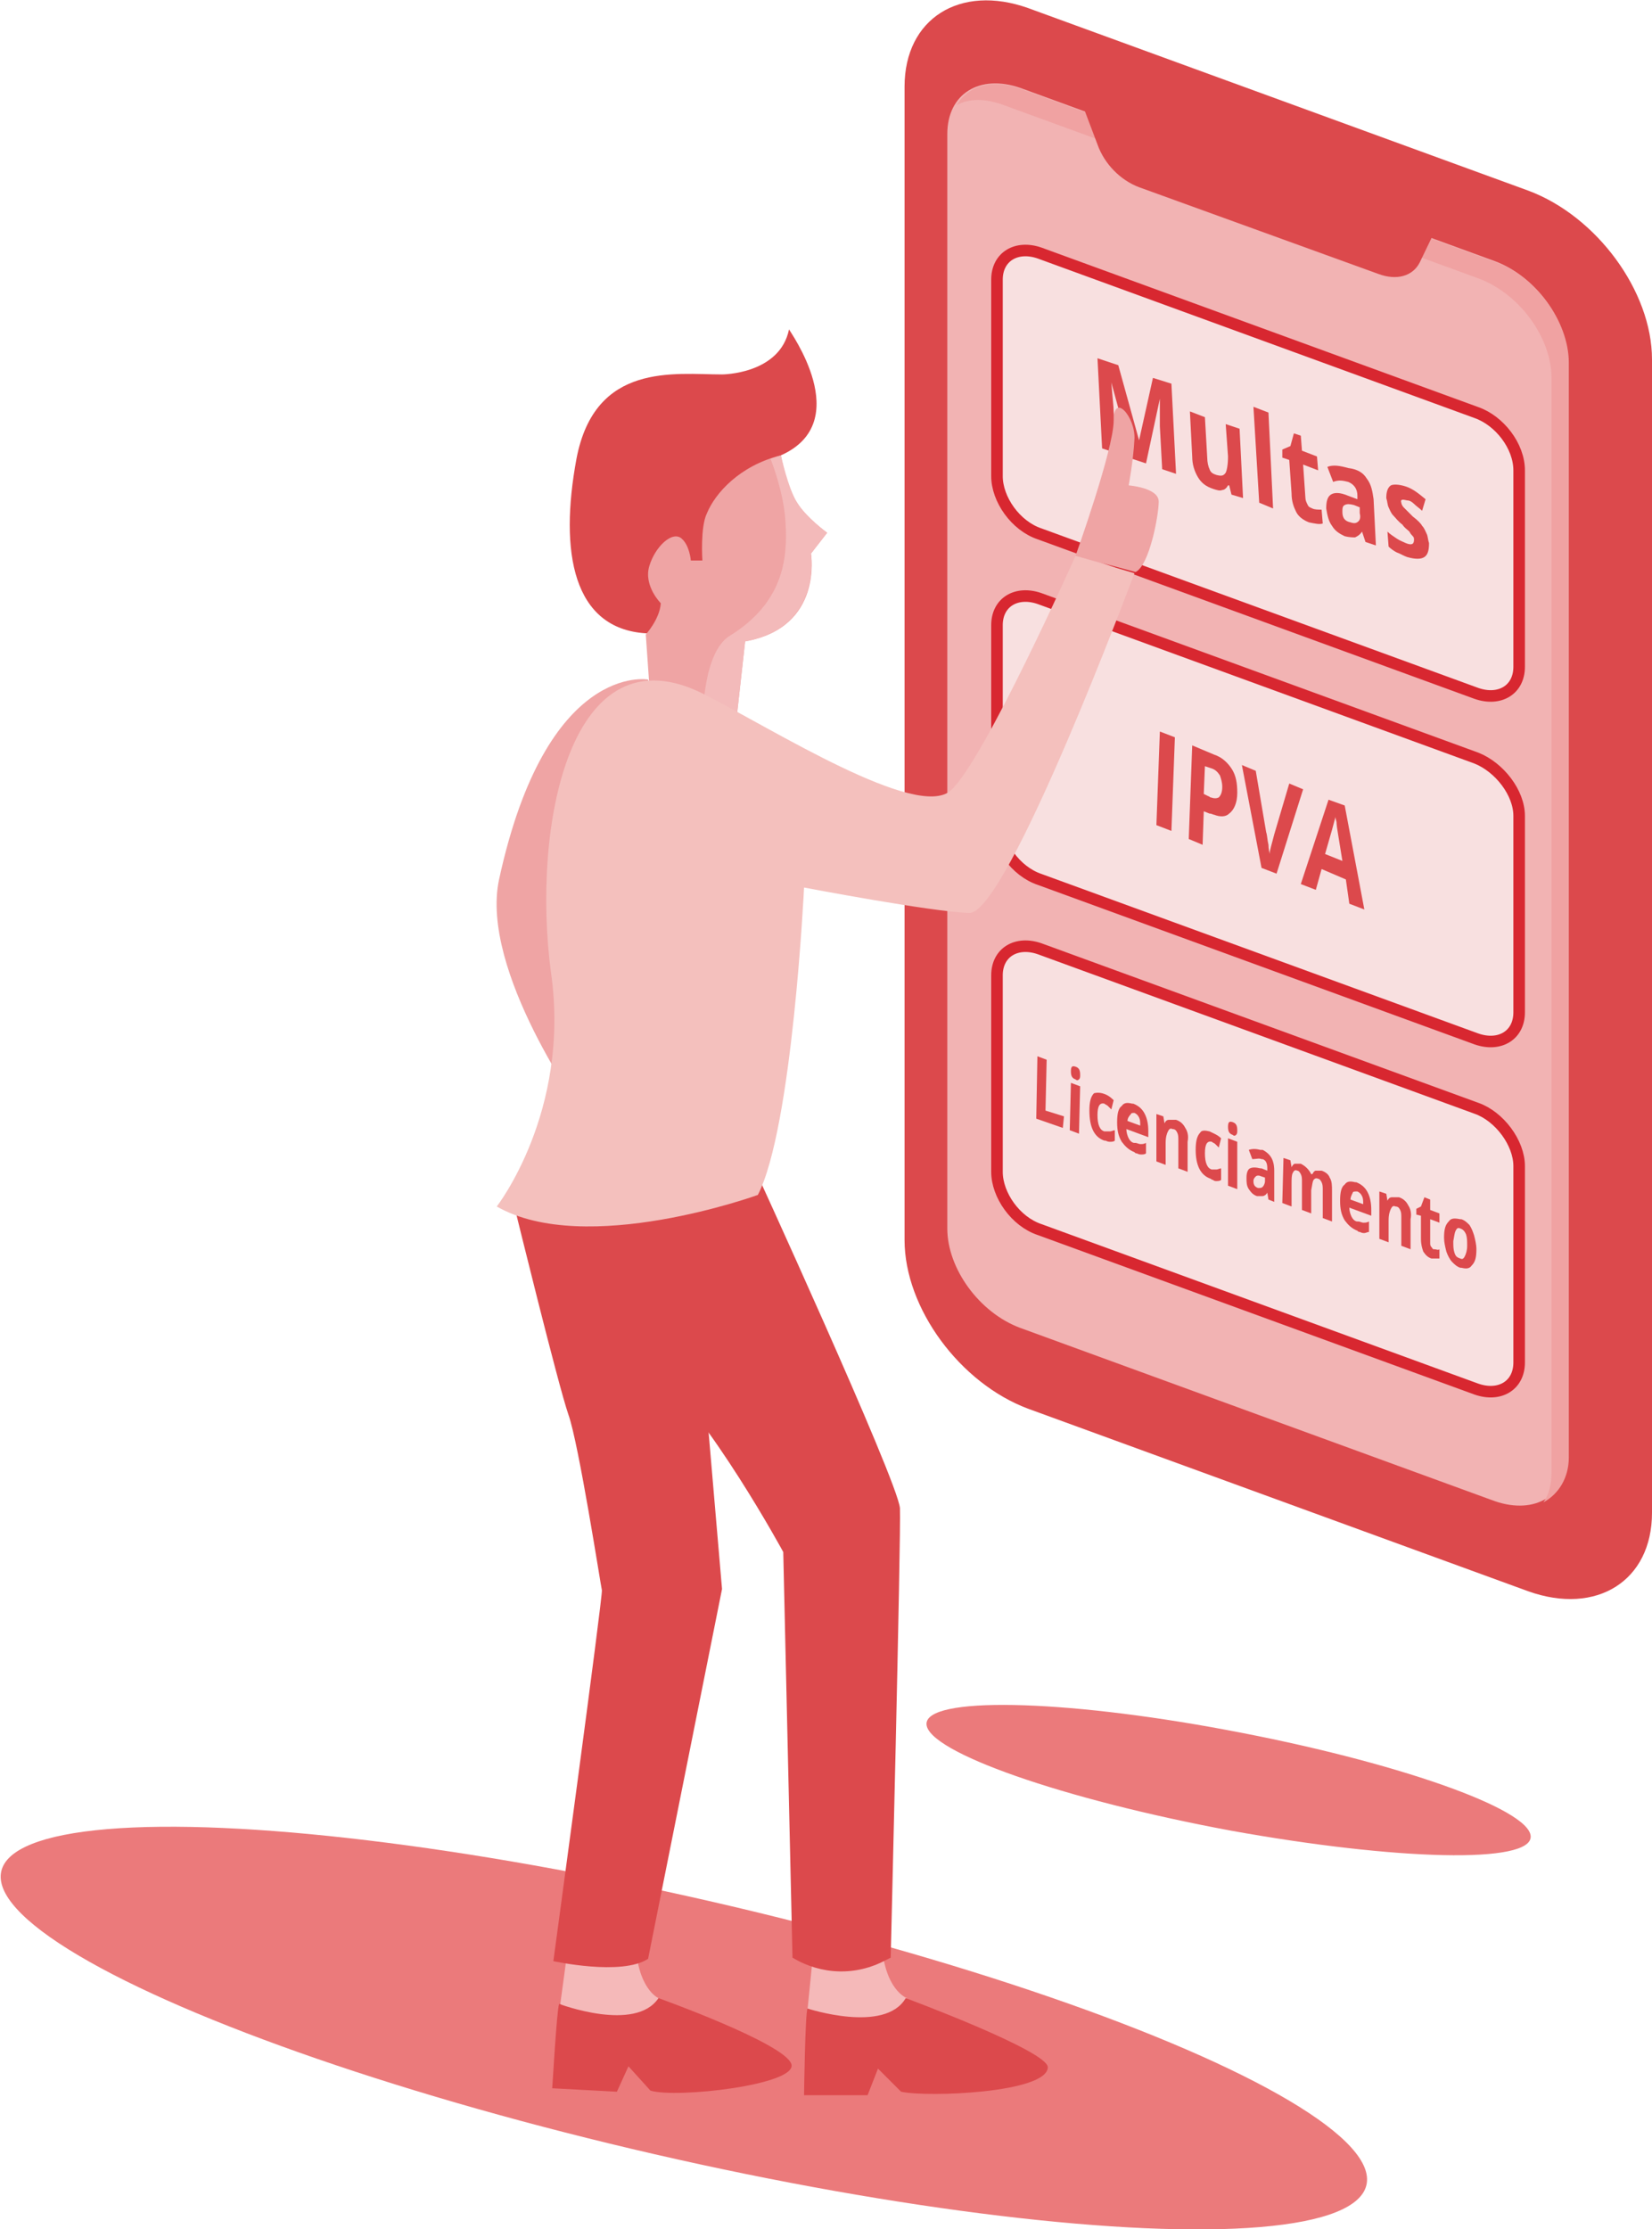
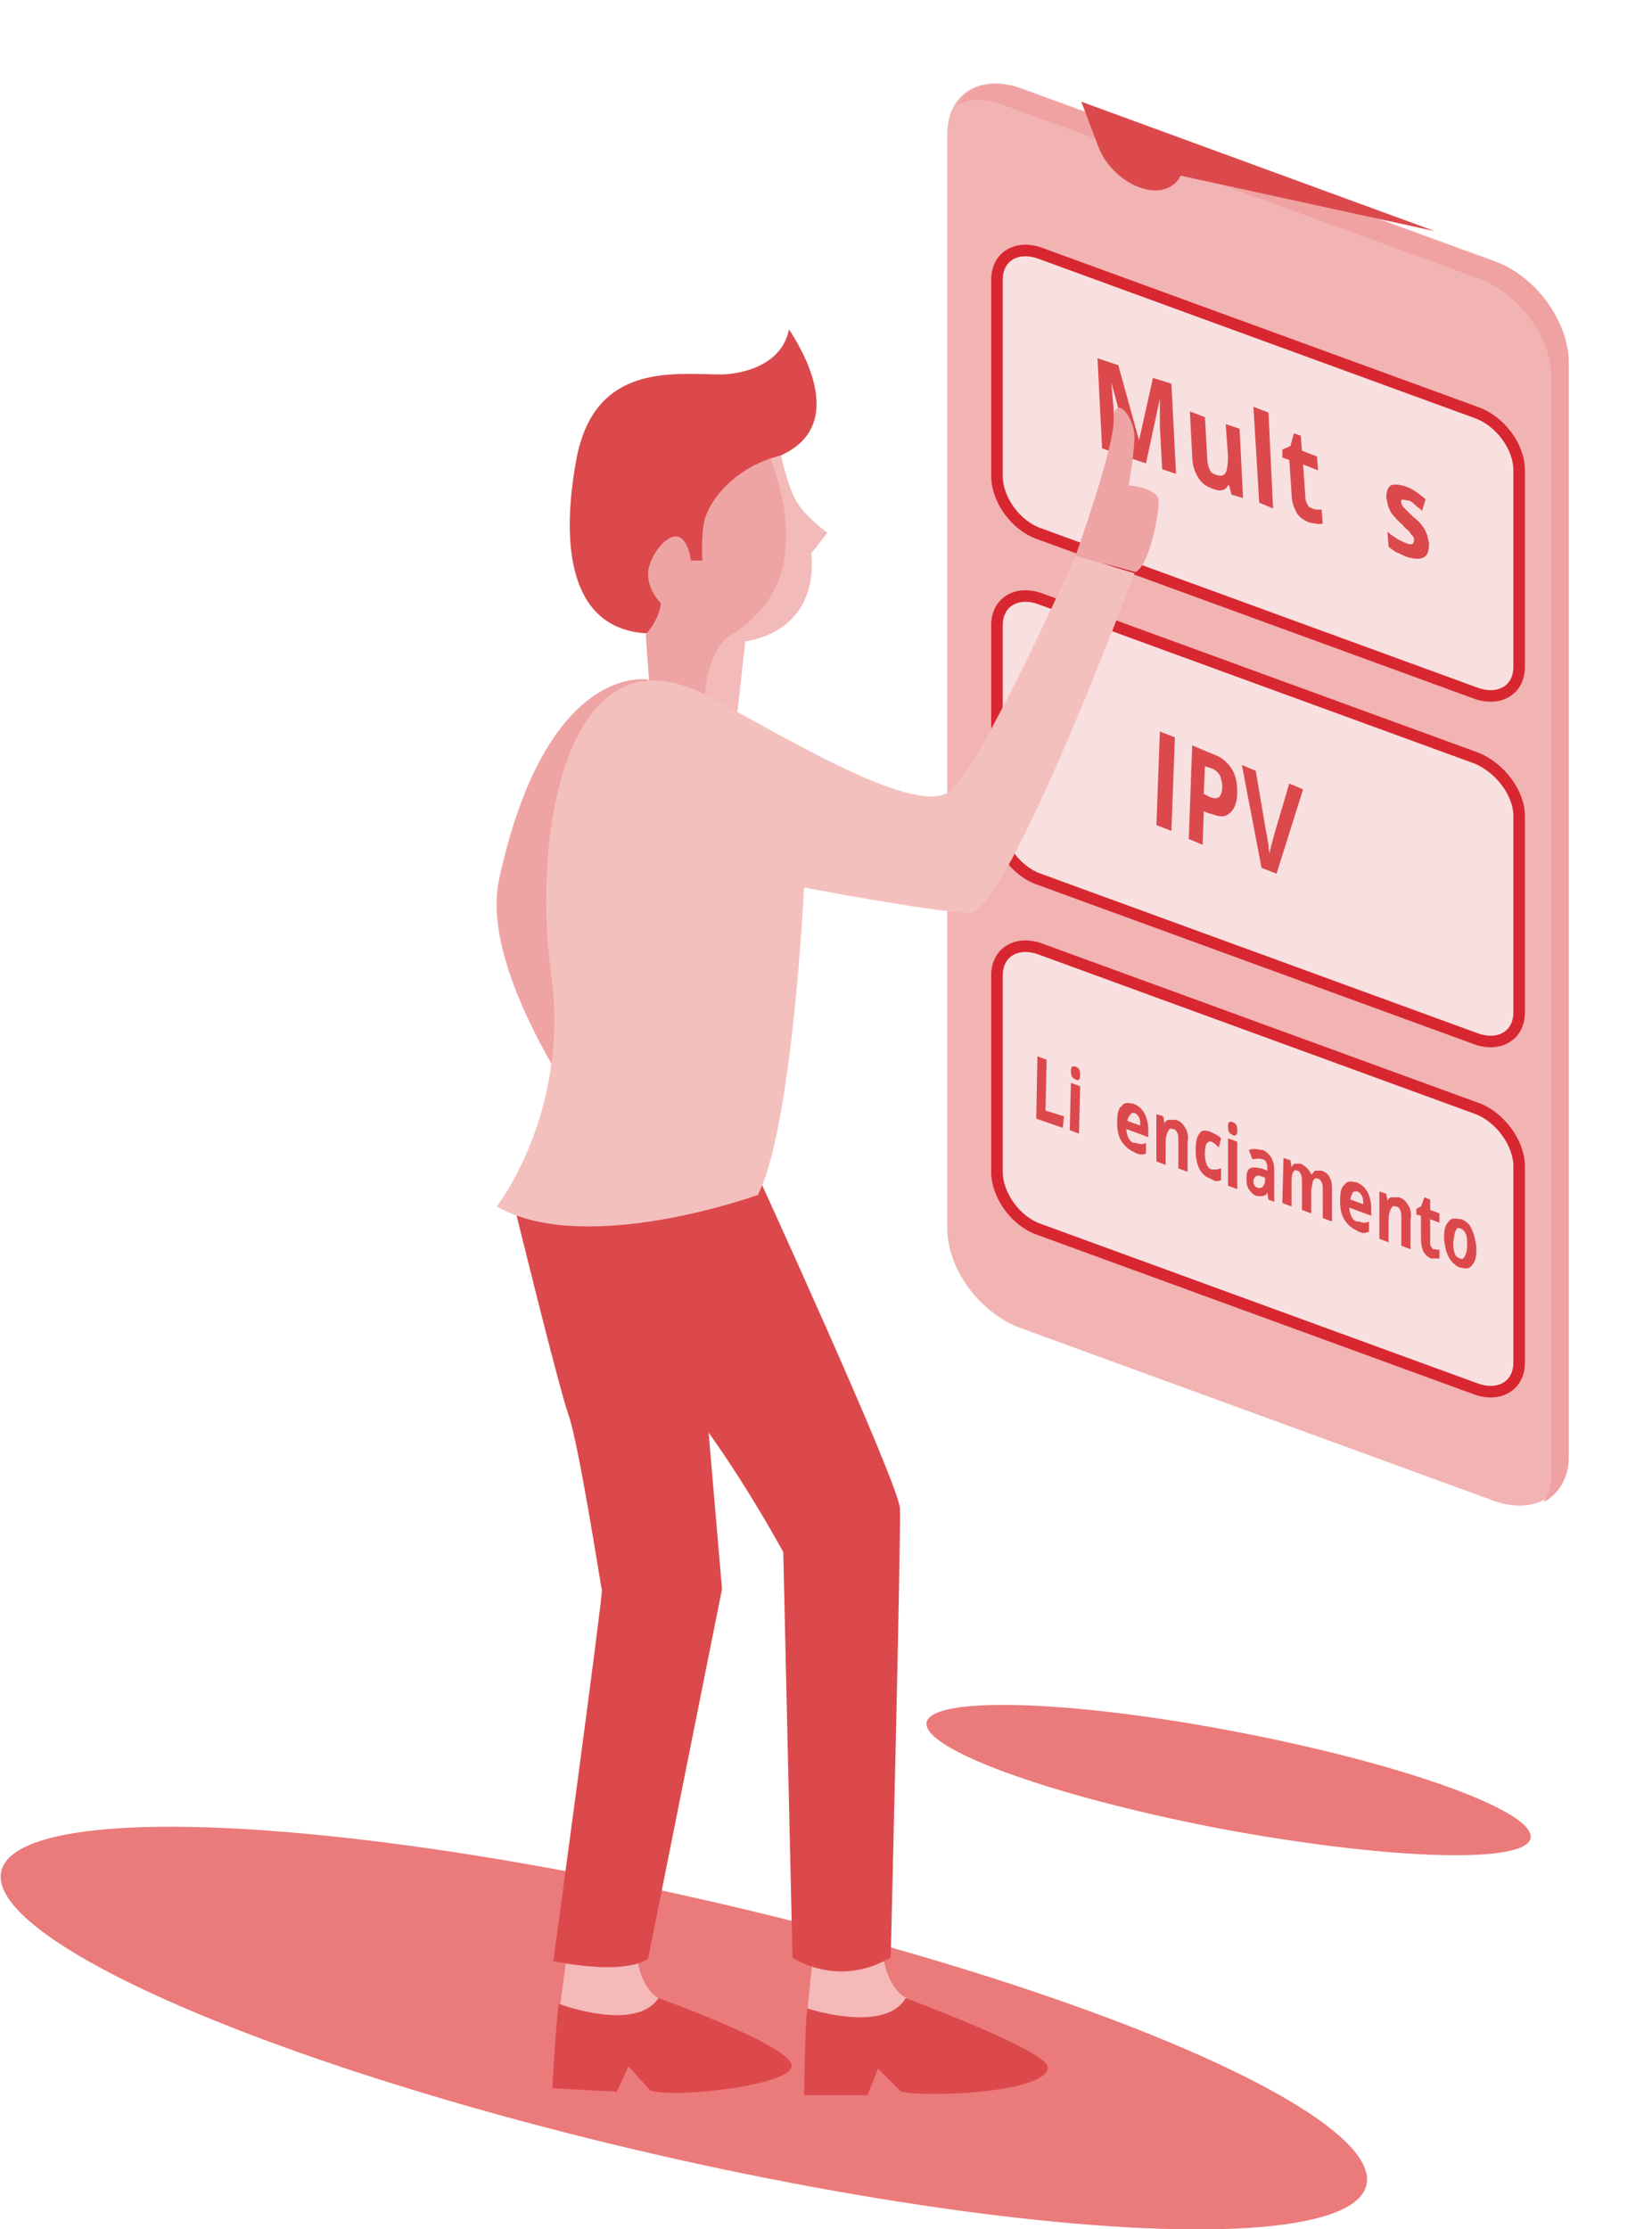
<svg xmlns="http://www.w3.org/2000/svg" version="1.1" id="Modo_de_isolamento" x="0px" y="0px" viewBox="0 0 143 192.9" style="enable-background:new 0 0 143 192.9;" xml:space="preserve">
  <style type="text/css">
	.st0{fill:#EB7A7B;}
	.st1{fill:#DC494C;}
	.st2{fill:#F2B3B3;}
	.st3{fill:#F0A2A2;}
	.st4{fill:#F8E0E0;stroke:#D82730;stroke-miterlimit:10;}
	.st5{fill:#F5B9B9;}
	.st6{fill:#EFA4A4;}
	.st7{fill:#F3BABA;}
	.st8{fill:#F4C0BD;}
</style>
  <ellipse transform="matrix(0.224 -0.975 0.975 0.224 -125.154 193.803)" class="st0" cx="59.1" cy="175.5" rx="11.2" ry="60.6" />
-   <path class="st1" d="M89,121.9c-5.9-2.2-10.7-8.7-10.7-14.6V7.5c0-5.9,4.8-8.9,10.7-6.8l43.3,15.8c5.9,2.2,10.7,8.7,10.7,14.6v99.8  c0,5.9-4.8,8.9-10.7,6.8L89,121.9z" />
  <path class="st2" d="M88.3,114.9c-3.5-1.3-6.3-5.1-6.3-8.6V11.6c0-3.5,2.8-5.2,6.3-4l41.1,15c3.5,1.3,6.3,5.1,6.3,8.6v94.7  c0,3.5-2.8,5.2-6.3,4L88.3,114.9z" />
  <path class="st3" d="M129.5,22.7l-41.1-15c-2.5-0.9-4.6-0.3-5.6,1.4c1.1-0.6,2.5-0.6,4.1,0l41.1,15c3.5,1.3,6.3,5.1,6.3,8.6v94.7  c0,1-0.2,1.9-0.7,2.6c1.3-0.7,2.2-2.1,2.2-3.9V31.4C135.8,27.8,132.9,23.9,129.5,22.7z" />
-   <path class="st1" d="M124.2,20L93.6,8.8l1.4,3.7c0.6,1.7,2,3.1,3.6,3.7l20.7,7.5c1.6,0.6,3,0.2,3.6-1L124.2,20z" />
+   <path class="st1" d="M124.2,20L93.6,8.8l1.4,3.7c0.6,1.7,2,3.1,3.6,3.7c1.6,0.6,3,0.2,3.6-1L124.2,20z" />
  <path class="st4" d="M127.8,35.7L90,21.9c-2-0.7-3.7,0.3-3.7,2.3v17c0,2,1.6,4.3,3.7,5L127.8,60c2,0.7,3.7-0.3,3.7-2.3v-17  C131.5,38.6,129.8,36.4,127.8,35.7z" />
  <path class="st4" d="M127.8,65.6L90,51.8c-2-0.7-3.7,0.3-3.7,2.3v17c0,2,1.6,4.3,3.7,5l37.8,13.8c2,0.7,3.7-0.3,3.7-2.3v-17  C131.5,68.6,129.8,66.4,127.8,65.6z" />
  <path class="st4" d="M127.8,95.9L90,82.1c-2-0.7-3.7,0.3-3.7,2.3v17c0,2,1.6,4.3,3.7,5l37.8,13.8c2,0.7,3.7-0.3,3.7-2.3v-17  C131.5,98.9,129.8,96.6,127.8,95.9z" />
  <path class="st0" d="M132.5,158.9c-0.1-2.4-11.8-6.5-26.3-9.2c-14.4-2.7-26.1-2.9-26-0.5s11.8,6.5,26.3,9.2  C120.9,161,132.6,161.3,132.5,158.9z" />
  <g>
    <g>
      <path class="st1" d="M101.4,33.2l0.4,7.8l-1.2-0.4l-0.2-3.7c0-0.2,0-0.4,0-0.6s0-0.8,0-1.8l0,0l-1.2,5.6L98,39.7l-1.8-6.6l0,0    c0.1,1.3,0.2,2.1,0.2,2.5l0.2,3.6l-1.2-0.4L95,31l1.8,0.6l1.8,6.5l0,0l1.2-5.4L101.4,33.2z" />
    </g>
    <g>
      <path class="st1" d="M107.3,37.1l0.3,6l-1-0.3l-0.2-0.8h-0.1c-0.1,0.2-0.3,0.4-0.5,0.4c-0.2,0.1-0.5,0-0.8-0.1    c-0.6-0.2-1-0.5-1.3-1s-0.5-1.1-0.5-1.8l-0.2-3.9l1.3,0.5l0.2,3.5c0,0.4,0.1,0.8,0.2,1c0.1,0.3,0.3,0.4,0.6,0.5    c0.4,0.1,0.6,0.1,0.8-0.2c0.1-0.2,0.2-0.7,0.2-1.4l-0.2-2.8L107.3,37.1z" />
    </g>
    <g>
      <polygon class="st1" points="109.8,35.7 110.2,44 109,43.5 108.5,35.2   " />
    </g>
    <g>
      <path class="st1" d="M112.6,37.7l0.1,1.3l1.3,0.5l0.1,1.2l-1.3-0.5l0.2,2.9c0,0.2,0.1,0.4,0.2,0.6c0.1,0.2,0.2,0.2,0.4,0.3    c0.2,0.1,0.5,0.1,0.8,0.1l0.1,1.2c-0.3,0.1-0.7,0-1.2-0.1c-0.5-0.2-0.9-0.5-1.1-0.9s-0.4-0.9-0.4-1.6l-0.2-2.9l-0.6-0.2v-0.7    l0.7-0.3l0.3-1.1L112.6,37.7z" />
    </g>
    <g>
-       <path class="st1" d="M118.3,41.4c0.4,0.5,0.5,1.1,0.6,1.8l0.2,4l-0.9-0.3l-0.3-0.9l0,0c-0.2,0.3-0.4,0.4-0.6,0.5    c-0.2,0-0.5,0-0.9-0.1c-0.4-0.2-0.8-0.4-1.1-0.9c-0.3-0.4-0.4-0.9-0.5-1.5c0-0.6,0.1-1,0.4-1.2s0.8-0.2,1.5,0.1l0.8,0.3v-0.3    c0-0.6-0.3-1-0.8-1.2c-0.4-0.1-0.8-0.2-1.3,0l-0.5-1.3c0.5-0.2,1.1-0.1,1.8,0.1C117.5,40.6,118,40.9,118.3,41.4z M117.7,44.4v-0.5    l-0.5-0.2c-0.4-0.1-0.6-0.1-0.8,0s-0.2,0.3-0.2,0.6c0,0.5,0.2,0.8,0.7,0.9c0.3,0.1,0.5,0.1,0.7-0.1    C117.7,45,117.8,44.8,117.7,44.4" />
-     </g>
+       </g>
    <g>
      <path class="st1" d="M121.7,42.1c0.6,0.2,1.1,0.6,1.7,1.1l-0.3,1c-0.2-0.2-0.5-0.4-0.7-0.6s-0.4-0.3-0.6-0.3    c-0.4-0.1-0.6-0.1-0.5,0.2c0,0.1,0.1,0.3,0.2,0.4c0.1,0.1,0.4,0.4,0.8,0.8c0.4,0.3,0.7,0.6,0.8,0.8c0.2,0.2,0.3,0.5,0.4,0.7    s0.1,0.5,0.2,0.8c0,0.6-0.1,1-0.4,1.2s-0.8,0.2-1.5,0c-0.3-0.1-0.6-0.3-0.9-0.4c-0.2-0.1-0.5-0.3-0.7-0.5l-0.1-1.3    c0.2,0.2,0.5,0.4,0.8,0.6s0.6,0.3,0.8,0.4c0.5,0.2,0.7,0.1,0.7-0.3c0-0.1,0-0.2-0.1-0.3s-0.2-0.2-0.3-0.4    c-0.2-0.2-0.4-0.3-0.6-0.6c-0.4-0.3-0.6-0.6-0.8-0.8c-0.2-0.2-0.3-0.5-0.4-0.7s-0.1-0.5-0.2-0.8c0-0.5,0.1-0.9,0.4-1.1    C120.6,41.9,121.1,41.9,121.7,42.1z" />
    </g>
  </g>
  <g>
    <g>
      <polygon class="st1" points="89.8,91.4 90.6,91.7 90.5,96.1 92.1,96.6 92,97.6 89.7,96.8   " />
    </g>
    <g>
      <path class="st1" d="M93.1,92.3c0.3,0.1,0.4,0.3,0.4,0.7c0,0.2,0,0.3-0.1,0.4s-0.2,0.1-0.3,0l0,0c-0.3-0.1-0.4-0.3-0.4-0.7    C92.7,92.3,92.8,92.2,93.1,92.3L93.1,92.3z" />
    </g>
    <g>
      <polygon class="st1" points="92.6,97.8 92.7,93.7 93.5,94 93.4,98.1   " />
    </g>
    <g>
-       <path class="st1" d="M95.4,94.6L95.4,94.6c0.4,0.1,0.7,0.3,1,0.6L96.2,96c-0.1-0.1-0.2-0.2-0.3-0.3c-0.1-0.1-0.2-0.1-0.3-0.2l0,0    c-0.4-0.1-0.6,0.2-0.6,1s0.2,1.3,0.6,1.4c0,0,0,0,0.1,0s0.2,0,0.4,0c0.1,0,0.3-0.1,0.4-0.1v0.9c-0.1,0.1-0.3,0.1-0.4,0.1    s-0.2,0-0.4-0.1h-0.1c-0.9-0.3-1.3-1.2-1.3-2.6c0-0.7,0.1-1.2,0.4-1.5C94.7,94.6,95,94.5,95.4,94.6z" />
-     </g>
+       </g>
    <g>
      <path class="st1" d="M99.1,96.4c0.2,0.4,0.3,0.9,0.3,1.5v0.5l-1.9-0.7c0,0.3,0.1,0.6,0.2,0.8c0.1,0.2,0.3,0.4,0.5,0.4h0.1    c0.1,0,0.3,0.1,0.4,0.1c0.2,0,0.3,0,0.5-0.1v0.9c-0.1,0.1-0.3,0.1-0.4,0.1s-0.2,0-0.4-0.1c-0.1,0-0.1,0-0.2-0.1    c-0.5-0.2-0.8-0.5-1.1-0.9c-0.3-0.5-0.4-1-0.4-1.7s0.1-1.2,0.4-1.4c0.2-0.3,0.5-0.3,0.9-0.2h0.1C98.6,95.7,98.9,96,99.1,96.4z     M97.6,97l1.1,0.4c0-0.3,0-0.5-0.1-0.7s-0.2-0.3-0.4-0.4l0,0c-0.1,0-0.3,0-0.3,0.1C97.7,96.6,97.6,96.8,97.6,97" />
    </g>
    <g>
      <path class="st1" d="M100.1,96.4l0.6,0.2l0.1,0.6l0,0c0.1-0.2,0.2-0.3,0.4-0.3c0.1,0,0.3,0,0.5,0c0,0,0,0,0.1,0    c0.3,0.1,0.6,0.3,0.8,0.7c0.2,0.3,0.3,0.7,0.2,1.2v2.6l-0.8-0.3v-2.4c0-0.3,0-0.5-0.1-0.7s-0.2-0.3-0.4-0.3l0,0    c-0.2-0.1-0.3,0-0.4,0.2s-0.2,0.5-0.2,1v1.9l-0.8-0.3C100.1,100.5,100.1,96.4,100.1,96.4z" />
    </g>
    <g>
      <path class="st1" d="M104.7,97.9C104.8,97.9,104.8,97.9,104.7,97.9c0.4,0.2,0.7,0.3,1,0.6l-0.2,0.8c-0.1-0.1-0.2-0.2-0.3-0.3    c-0.1-0.1-0.2-0.1-0.3-0.2l0,0c-0.4-0.1-0.6,0.2-0.6,1s0.2,1.3,0.6,1.4c0,0,0,0,0.1,0s0.2,0,0.3,0s0.3-0.1,0.4-0.1v1    c-0.1,0.1-0.3,0.1-0.4,0.1s-0.2,0-0.3-0.1c0,0-0.1,0-0.2-0.1c-0.9-0.3-1.3-1.2-1.3-2.5c0-0.7,0.1-1.2,0.4-1.5    C104,97.8,104.3,97.8,104.7,97.9z" />
    </g>
    <g>
      <path class="st1" d="M106.7,97.1c0.3,0.1,0.4,0.3,0.4,0.7c0,0.2,0,0.3-0.1,0.4s-0.2,0.1-0.3,0l0,0c-0.3-0.1-0.4-0.3-0.4-0.7    C106.3,97.1,106.4,97,106.7,97.1L106.7,97.1z" />
    </g>
    <g>
      <polygon class="st1" points="106.3,102.6 106.3,98.5 107.1,98.8 107.1,102.9   " />
    </g>
    <g>
      <path class="st1" d="M110,100.1c0.2,0.3,0.3,0.7,0.3,1.2v2.7l-0.5-0.2l-0.1-0.6l0,0c-0.1,0.2-0.3,0.3-0.4,0.3s-0.3,0-0.4,0h-0.1    c-0.3-0.1-0.5-0.3-0.7-0.6s-0.2-0.6-0.2-1s0.1-0.7,0.3-0.8s0.5-0.1,0.9,0c0,0,0,0,0.1,0l0.5,0.2v-0.2c0-0.4-0.1-0.7-0.4-0.8    c0,0,0,0-0.1,0c-0.2-0.1-0.5,0-0.8,0l-0.3-0.8c0.3-0.1,0.6-0.1,1,0c0.1,0,0.1,0,0.2,0C109.5,99.6,109.8,99.8,110,100.1z     M109.5,102.2v-0.3l-0.3-0.1c-0.2-0.1-0.4-0.1-0.5,0s-0.2,0.2-0.2,0.4c0,0.3,0.1,0.5,0.4,0.6l0,0c0.2,0,0.3,0,0.4-0.1    S109.5,102.4,109.5,102.2" />
    </g>
    <g>
      <path class="st1" d="M111.1,100.2l0.6,0.2l0.1,0.6l0,0c0.1-0.2,0.2-0.3,0.3-0.3s0.3,0,0.5,0l0,0c0.4,0.2,0.7,0.5,0.9,0.9h0.1    c0.1-0.2,0.2-0.3,0.3-0.3s0.3,0,0.5,0l0,0c0.3,0.1,0.6,0.3,0.7,0.6c0.2,0.3,0.2,0.7,0.2,1.2v2.6l-0.8-0.3V103c0-0.3,0-0.5-0.1-0.7    s-0.2-0.3-0.3-0.3l0,0c-0.2-0.1-0.3,0-0.4,0.1c-0.1,0.2-0.1,0.4-0.2,0.9v2l-0.8-0.3v-2.4c0-0.3,0-0.5-0.1-0.7s-0.2-0.3-0.3-0.3    l0,0c-0.2-0.1-0.3,0-0.4,0.2s-0.1,0.5-0.1,1v1.9l-0.8-0.3L111.1,100.2z" />
    </g>
    <g>
      <path class="st1" d="M118.4,103.2c0.2,0.4,0.3,0.9,0.3,1.5v0.5l-1.9-0.7c0,0.3,0.1,0.6,0.2,0.8c0.1,0.2,0.3,0.4,0.5,0.4h0.1    c0.1,0,0.3,0.1,0.4,0.1c0.2,0,0.3,0,0.5-0.1v0.9c-0.1,0-0.3,0.1-0.4,0.1s-0.2,0-0.4-0.1c-0.1,0-0.1,0-0.2-0.1    c-0.5-0.2-0.8-0.5-1.1-0.9c-0.3-0.5-0.4-1-0.4-1.7s0.1-1.2,0.4-1.4c0.2-0.3,0.5-0.3,0.9-0.2h0.1    C117.9,102.5,118.2,102.8,118.4,103.2z M116.9,103.8l1.1,0.4c0-0.3,0-0.5-0.1-0.7s-0.2-0.3-0.4-0.4c0,0,0,0-0.1,0s-0.3,0-0.3,0.1    C117,103.4,116.9,103.6,116.9,103.8" />
    </g>
    <g>
      <path class="st1" d="M119.4,103.1l0.6,0.2l0.1,0.6l0,0c0.1-0.2,0.2-0.3,0.4-0.3c0.1,0,0.3,0,0.5,0c0,0,0,0,0.1,0    c0.3,0.1,0.6,0.3,0.8,0.7c0.2,0.3,0.3,0.7,0.2,1.2v2.6l-0.8-0.3v-2.4c0-0.3,0-0.5-0.1-0.7s-0.2-0.3-0.4-0.3l0,0    c-0.2-0.1-0.3,0-0.4,0.2s-0.2,0.5-0.2,1v1.9l-0.8-0.3L119.4,103.1z" />
    </g>
    <g>
      <path class="st1" d="M123.3,103.6l0.5,0.2v0.9l0.8,0.3v0.8l-0.8-0.3v2c0,0.2,0,0.3,0.1,0.4s0.1,0.2,0.2,0.2c0,0,0,0,0.1,0    s0.3,0.1,0.4,0v0.8c-0.2,0-0.4,0-0.6,0h-0.1c-0.3-0.1-0.5-0.3-0.7-0.6c-0.1-0.3-0.2-0.6-0.2-1.1v-2l-0.4-0.1v-0.5l0.4-0.2    L123.3,103.6z" />
    </g>
    <g>
      <path class="st1" d="M127.6,106.9c0.1,0.4,0.2,0.8,0.2,1.2c0,0.7-0.1,1.1-0.4,1.4c-0.2,0.3-0.5,0.3-0.9,0.2h-0.1    c-0.3-0.1-0.5-0.3-0.7-0.5s-0.4-0.6-0.5-0.9c-0.1-0.4-0.2-0.8-0.2-1.2c0-0.7,0.1-1.1,0.4-1.4c0.2-0.3,0.5-0.3,1-0.2h0.1    c0.3,0.1,0.5,0.3,0.7,0.5C127.4,106.3,127.5,106.6,127.6,106.9z M127,107.8c0-0.4,0-0.7-0.1-1c-0.1-0.2-0.2-0.4-0.5-0.5l0,0    c-0.2-0.1-0.3,0-0.4,0.2s-0.1,0.4-0.2,0.9c0,0.4,0,0.7,0.1,1s0.2,0.4,0.5,0.5l0,0c0.2,0.1,0.3,0,0.4-0.2    C126.9,108.5,127,108.2,127,107.8" />
    </g>
  </g>
  <path class="st5" d="M78.5,172.9c0,0-2-0.7-2.2-5h-5.8l-0.6,6l4.3,3.6l3.7-1.9L78.5,172.9z" />
  <path class="st1" d="M69.9,173.8c0,0,6.7,2.2,8.5-0.9c0,0,12.4,4.6,12.3,6c-0.1,2.2-10.4,2.6-12.7,2.1l-2-2l-0.9,2.3h-5.5  C69.6,181.2,69.7,174.1,69.9,173.8z" />
  <path class="st5" d="M57,172.9c0,0-1.9-0.8-2-5.1l-5.7-0.3l-0.8,5.9l4.1,3.8l3.8-1.7L57,172.9z" />
  <path class="st1" d="M48.4,173.4c0,0,6.6,2.5,8.6-0.5c0,0,10.9,3.9,11.5,5.7s-10,3-12.2,2.3l-1.9-2.1l-1,2.2l-5.6-0.3  C47.8,180.9,48.2,173.8,48.4,173.4z" />
  <path class="st1" d="M44.6,104.7c0,0,3.7,15.1,4.6,17.7c0.9,2.5,2.8,14.8,2.9,15.2s-4.2,32.1-4.2,32.1s5.9,1.3,8.2-0.2l6.4-32  L59.8,106L44.6,104.7z" />
  <path class="st1" d="M45.4,103.9c0,0,5.8,9.8,10.9,14.2s11.5,16.2,11.5,16.2l0.8,35.1l0,0c2.5,1.5,5.5,1.6,8.1,0.2l0.4-0.2  c0,0,0.9-36.5,0.8-38.9c-0.2-2.4-13-30.3-13-30.3L45.4,103.9z" />
  <path class="st1" d="M67.6,39.4c0,0-4.5,15.9-11.7,15.4c-6.3-0.4-7.5-7-6-15.1c1.6-8.4,8.5-7.3,12.6-7.3c0,0,5,0,5.8-3.9  C68.3,28.6,74.1,36.5,67.6,39.4" />
  <path class="st6" d="M56.1,58.8c0,0-8.8-1.6-12.9,17.3c-1.7,7.9,7.3,20.3,7.3,20.3l9.4-18.1L56.1,58.8z" />
  <g>
    <path class="st6" d="M93.1,48.1c0,0,3.3-9.2,3.3-11.7s1.9-0.3,1.8,1.6s-0.5,4-0.5,4s2.6,0.2,2.6,1.4s-0.8,5.5-2,6.1L93.1,48.1z" />
  </g>
  <path class="st6" d="M67.6,39.4c0,0,0.5,2.8,1.4,4.1c0.8,1.3,2.6,2.6,2.6,2.6l-1.4,1.8c0,0,1.1,6.4-5.7,7.6l-0.7,6.3l-7.6-2.6  l-0.3-4.3c0,0,1.2-1.3,1.3-2.7c0,0-1.5-1.5-1-3.2s2-3.1,2.8-2.4c0.7,0.6,0.8,1.9,0.8,1.9h1c0,0-0.2-2.9,0.4-4.1  C61.9,42.7,64,40.3,67.6,39.4z" />
  <path class="st7" d="M63.8,61.8l0.7-6.3c6.7-1.2,5.7-7.6,5.7-7.6l1.4-1.8c0,0-1.8-1.3-2.6-2.6c-0.8-1.3-1.4-4.1-1.4-4.1  c-0.3,0.1-0.6,0.2-0.9,0.3c0.5,1.3,1.2,3.5,1.3,5.6c0.2,3.2-0.3,6.9-4.8,9.7c-1.5,0.9-2.1,3.5-2.3,5.9L63.8,61.8z" />
  <g>
    <g>
      <polygon class="st1" points="100.4,63.3 101.7,63.8 101.4,71.9 100.1,71.4   " />
    </g>
    <g>
      <path class="st1" d="M106.6,66.5c0.4,0.6,0.5,1.3,0.5,2.1c0,0.9-0.3,1.5-0.7,1.8c-0.3,0.3-0.8,0.3-1.3,0.1c-0.1,0-0.2-0.1-0.4-0.1    l-0.5-0.2l-0.1,2.9l-1.2-0.5l0.3-8.1l1.9,0.8C105.7,65.5,106.2,65.9,106.6,66.5z M105.8,68.1c0-0.4-0.1-0.7-0.2-1    c-0.2-0.3-0.4-0.5-0.7-0.6l-0.6-0.2l-0.1,2.4l0.4,0.2c0.1,0,0.1,0.1,0.2,0.1c0.3,0.1,0.5,0.1,0.7,0    C105.7,68.8,105.8,68.5,105.8,68.1" />
    </g>
    <g>
-       <path class="st1" d="M116.4,69.7l1.7,9l-1.3-0.5l-0.3-2.1l-2.1-0.9l-0.5,1.8l-1.3-0.5l2.4-7.3L116.4,69.7z M114.7,73.9l1.5,0.6    c-0.3-1.9-0.5-3-0.5-3.2c0-0.3-0.1-0.4-0.1-0.6C115.5,71.1,115.2,72.2,114.7,73.9" />
-     </g>
+       </g>
    <g>
      <path class="st1" d="M107.5,66.2l1.2,0.5l0.9,5.3c0.1,0.3,0.1,0.7,0.2,1.1c0,0.4,0.1,0.7,0.1,0.8c0-0.3,0.2-0.9,0.4-1.7l1.3-4.4    l1.2,0.5l-2.3,7.3l-1.3-0.5L107.5,66.2z" />
    </g>
  </g>
  <g>
    <path class="st8" d="M61,60.1c5.9,3,18.4,10.9,21.3,8.3s10.8-20.3,10.8-20.3l5.1,1.5c0,0-11,29.5-14.3,29.4s-14.3-2.2-14.3-2.2   s-1,20.8-4,26.6c0,0-14.9,5.4-22.6,1c0,0,6.4-8.2,4.7-20.2C46,71.6,49.3,54.1,61,60.1z" />
  </g>
</svg>